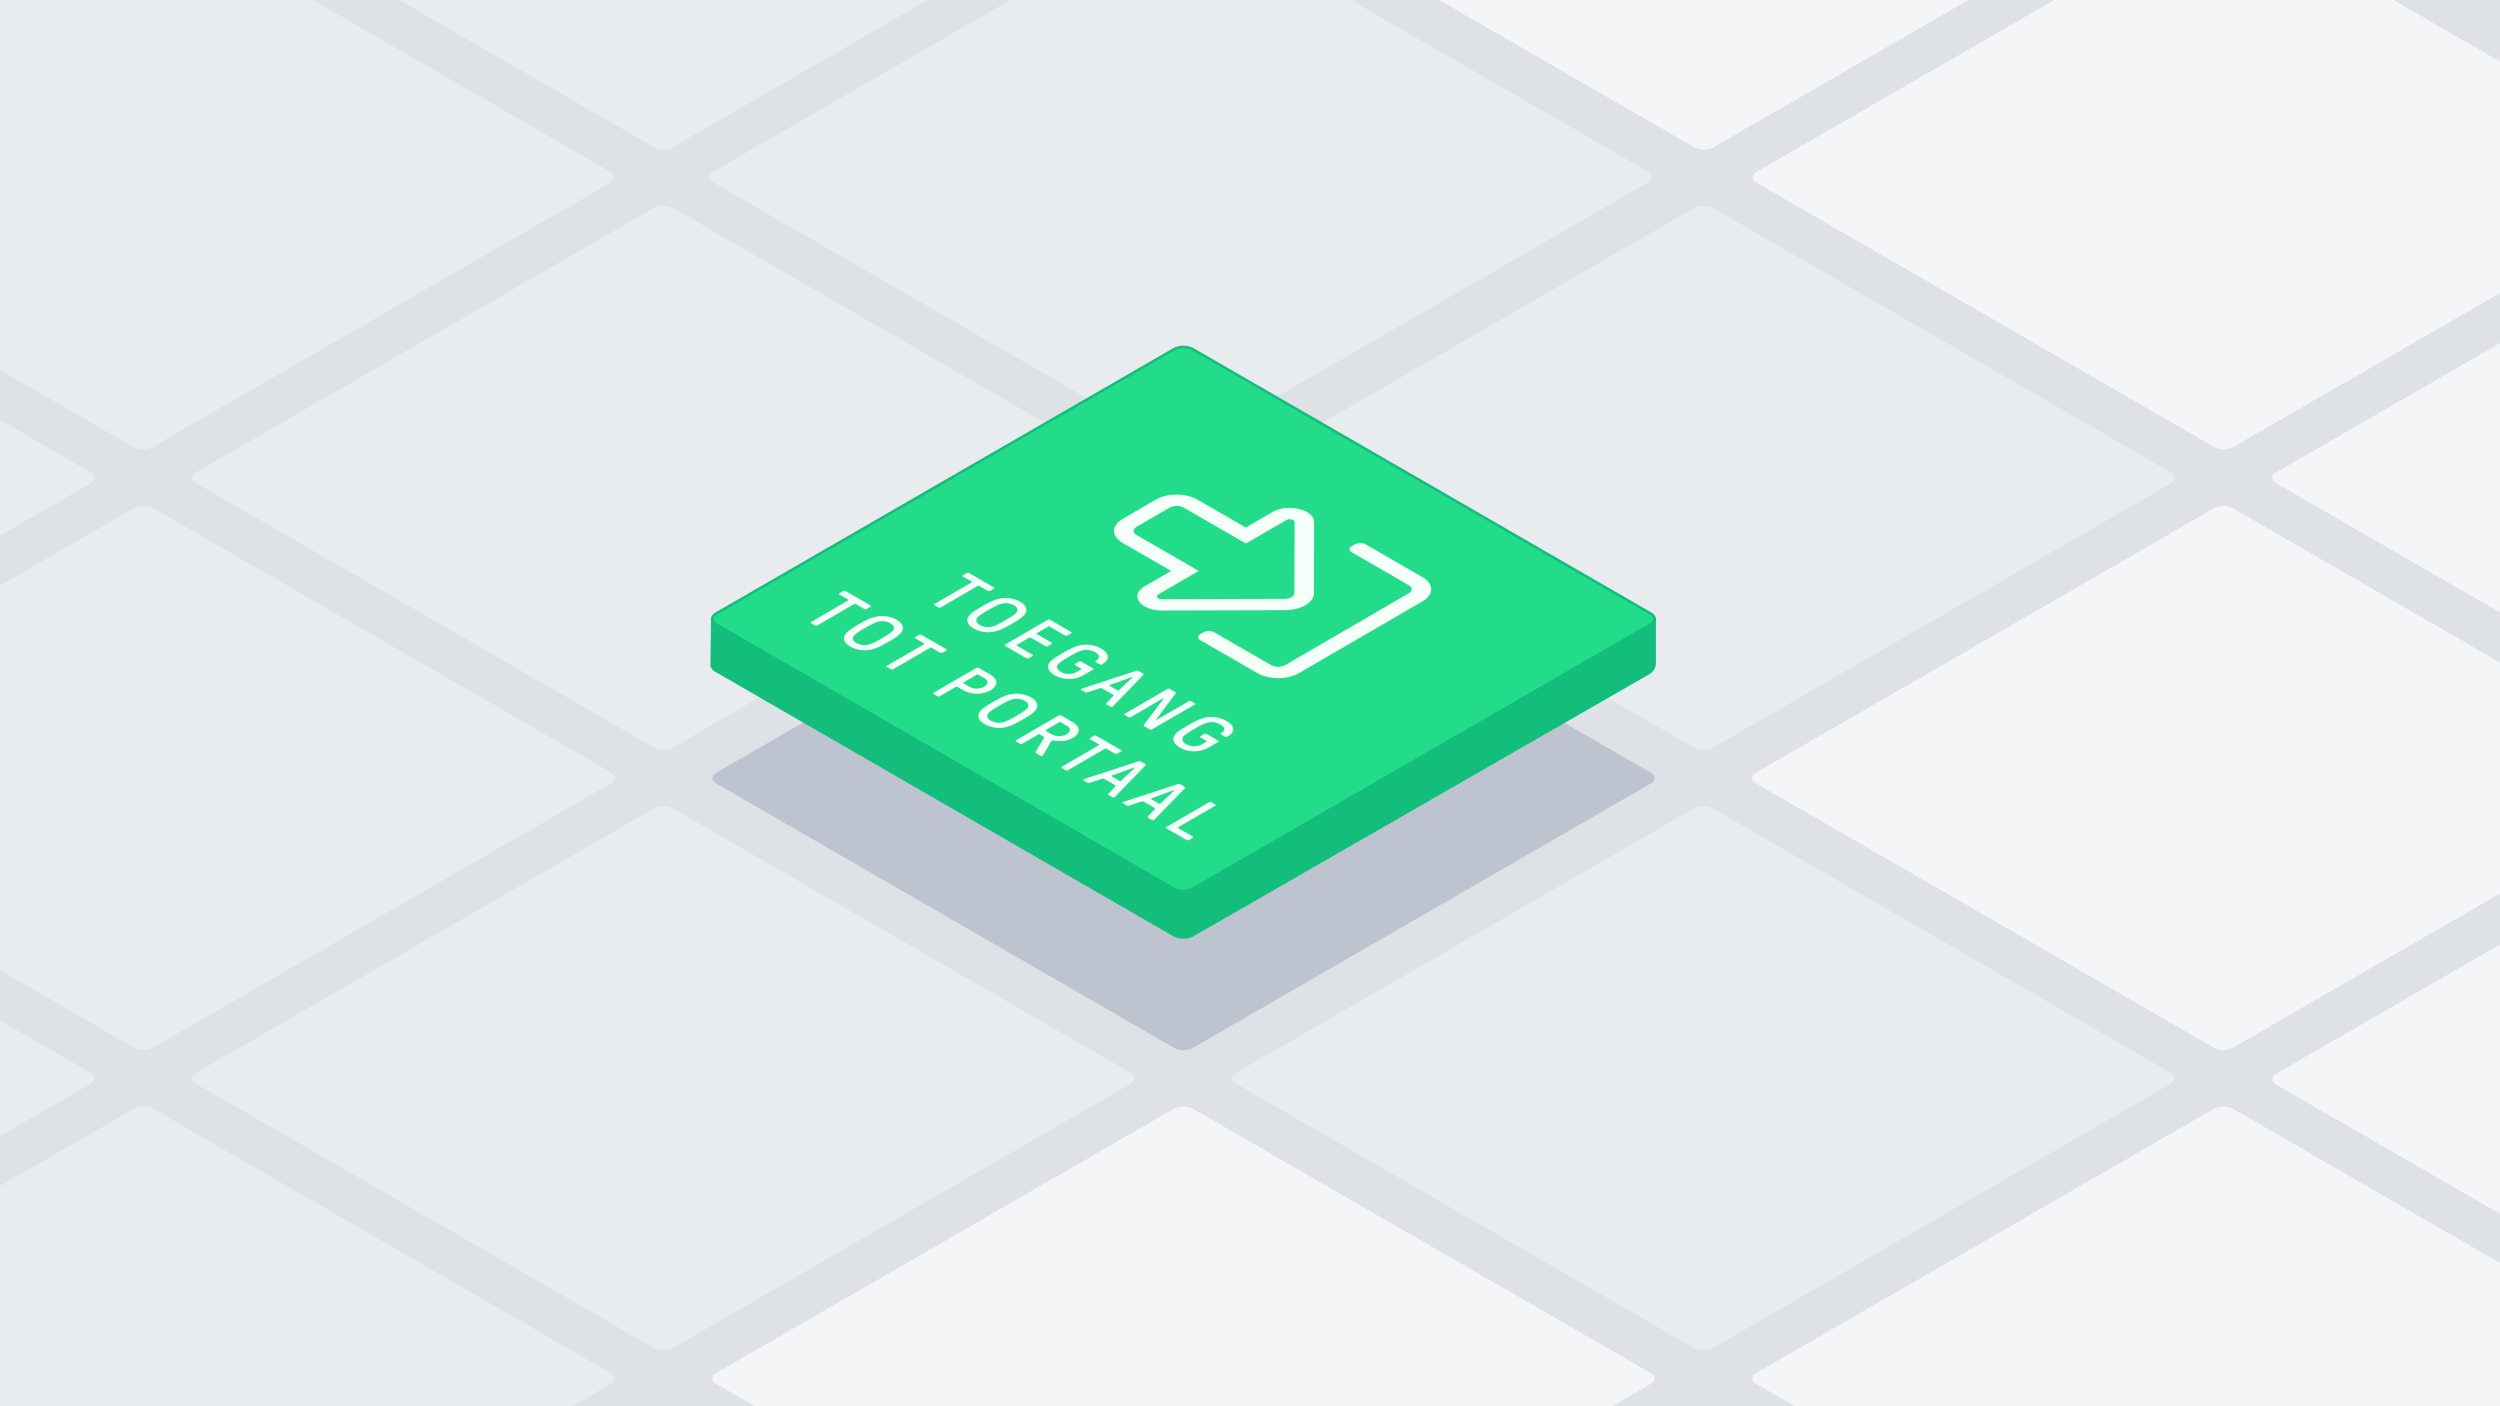
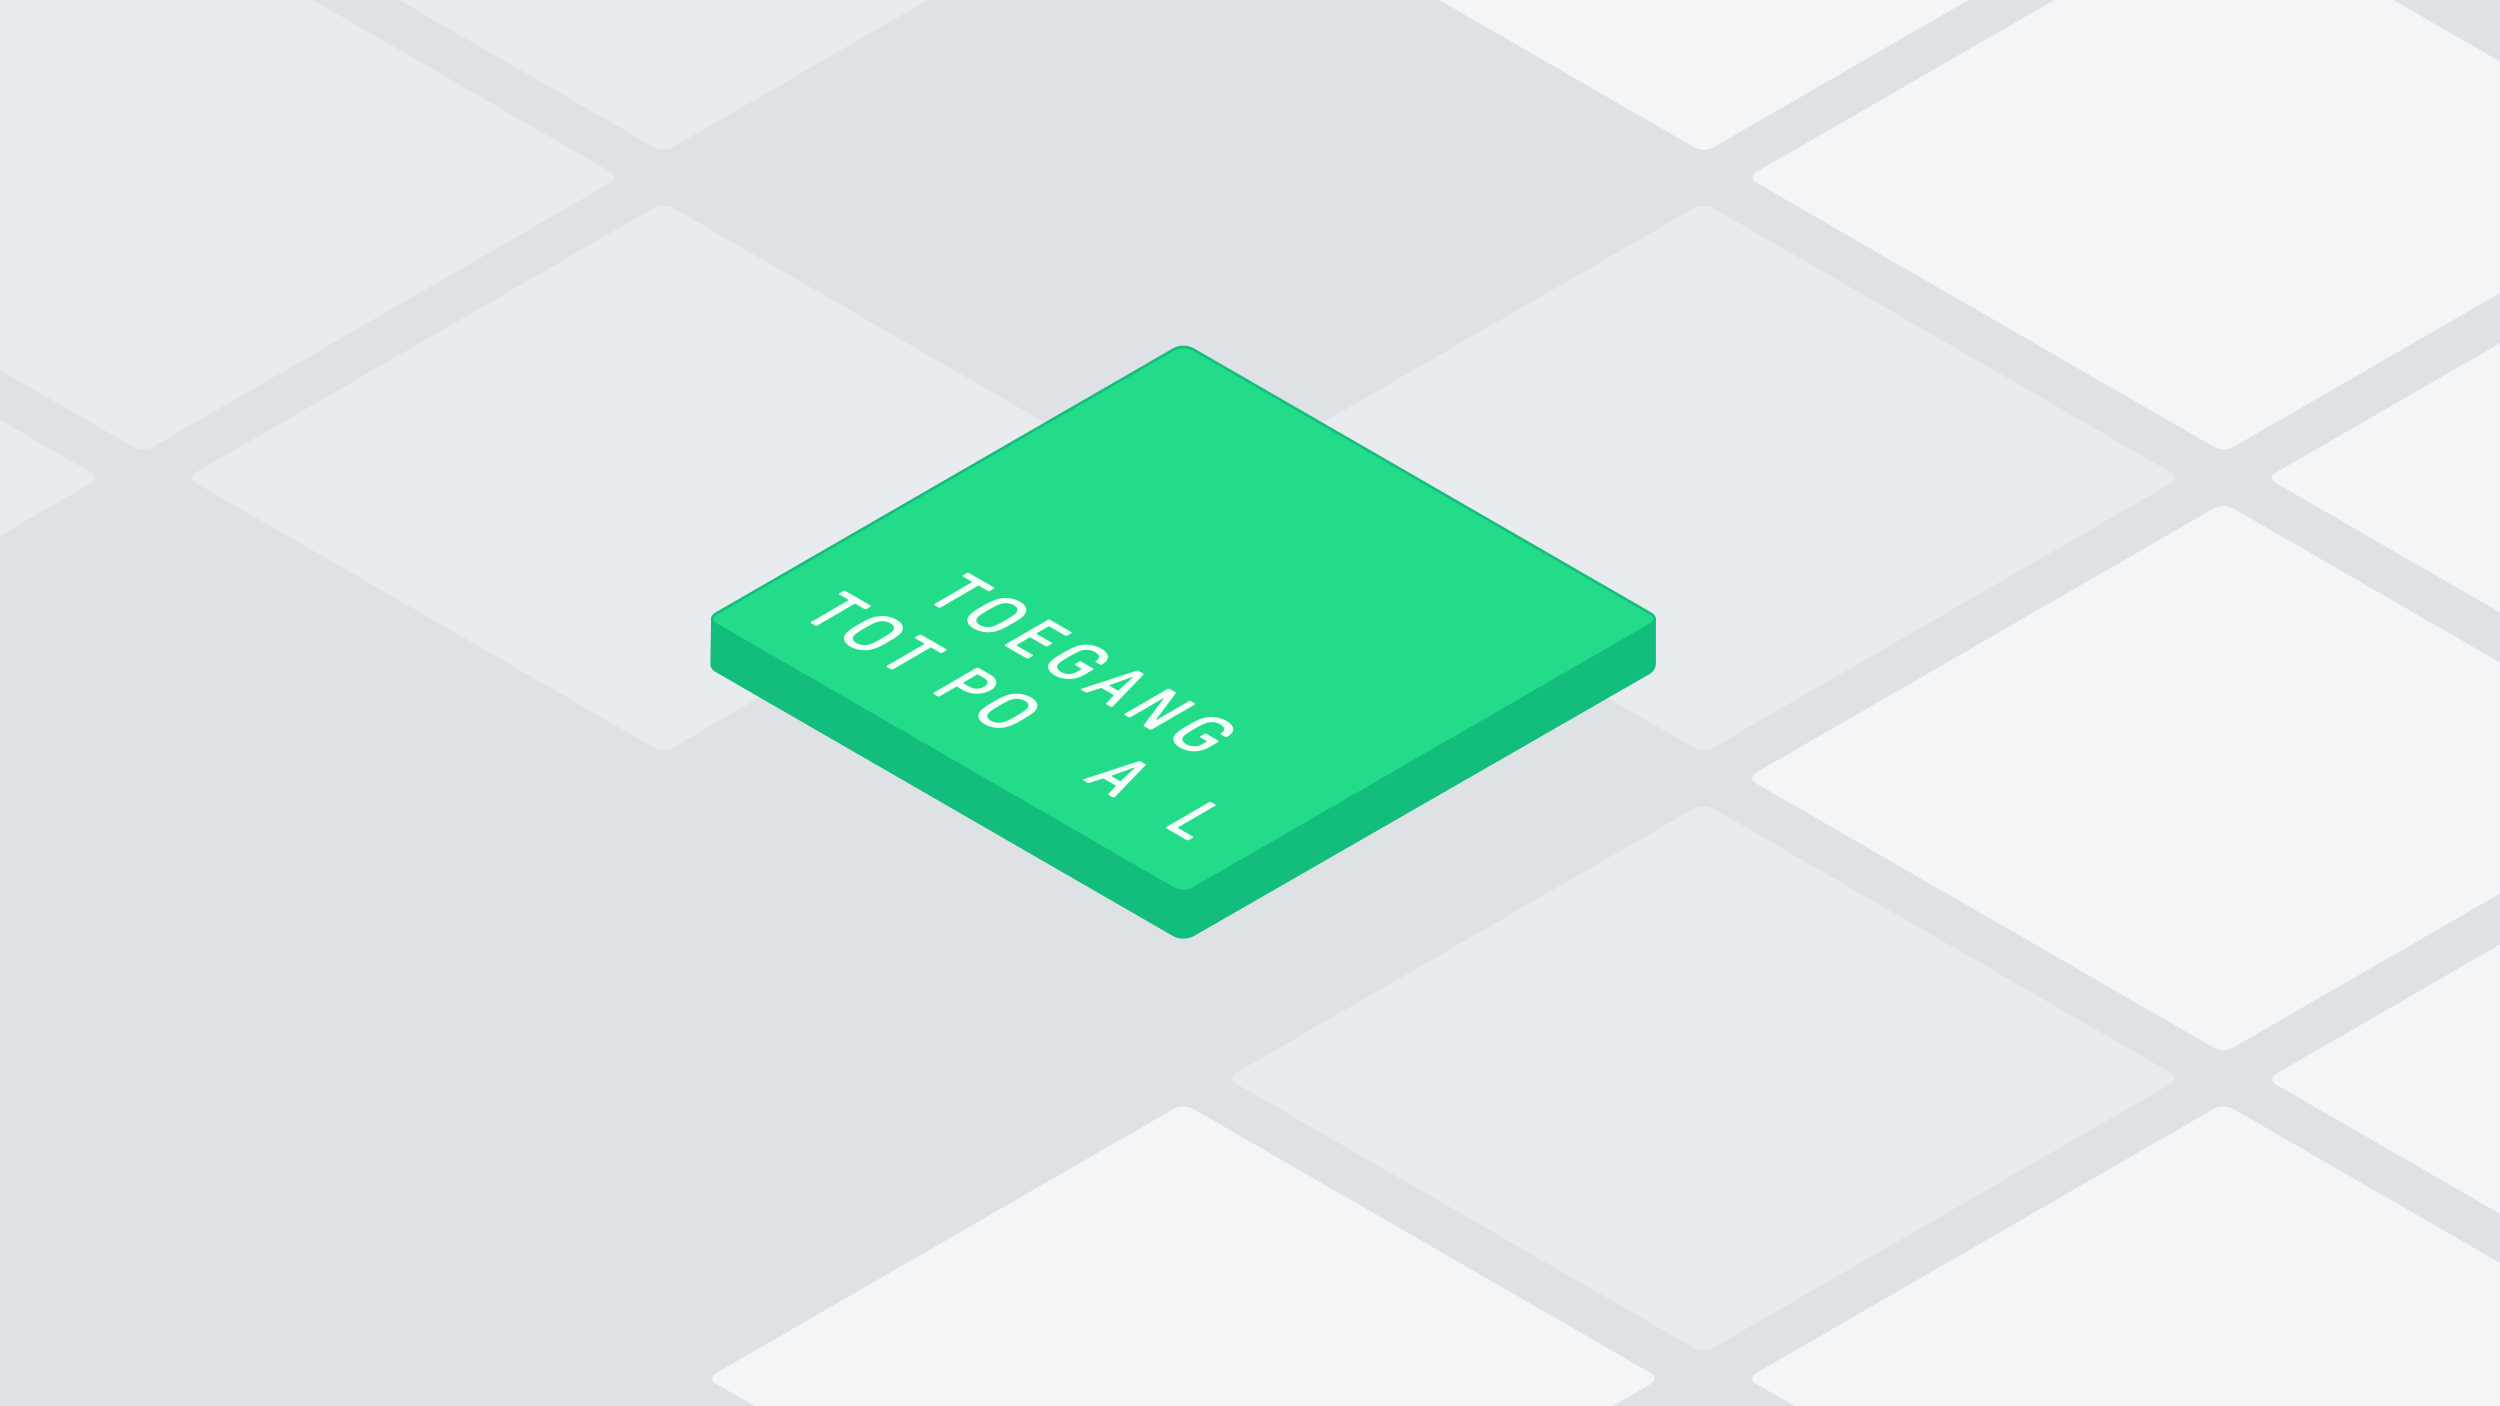
<svg xmlns="http://www.w3.org/2000/svg" xmlns:xlink="http://www.w3.org/1999/xlink" viewBox="0 0 1920 1080">
  <path d="M-23.443-13.187h1966.887v1106.374H-23.443z" fill="#dee2e6" />
-   <path d="M502.274 1035.292a15.986 15.986 0 0 0 14.411 0l351.666-203.035c3.963-2.288 3.963-6.032 0-8.32L516.685 620.9a15.986 15.986 0 0 0-14.411 0L150.608 823.937c-3.963 2.288-3.963 6.032 0 8.32zm-399.357 230.572a15.986 15.986 0 0 0 14.411 0l351.666-203.035c3.963-2.288 3.963-6.032 0-8.32L117.328 851.474a15.986 15.986 0 0 0-14.411 0l-351.667 203.035c-3.963 2.288-3.963 6.032 0 8.32zm-399.362-230.572a15.986 15.986 0 0 0 14.411 0L69.632 832.257c3.963-2.288 3.963-6.032 0-8.32L-282.034 620.9a15.986 15.986 0 0 0-14.411 0l-351.667 203.037c-3.962 2.288-3.962 6.032 0 8.32zM103.089 804.6a15.986 15.986 0 0 0 14.411 0l351.666-203.04c3.963-2.288 3.963-6.032 0-8.32L117.5 390.205a15.986 15.986 0 0 0-14.411 0L-248.577 593.24c-3.963 2.288-3.963 6.032 0 8.32z" fill="#e9ecef" />
  <path d="M1301.35,113.194a15.99,15.99,0,0,0,14.41,0L1667.427-89.841c3.963-2.288,3.963-6.032,0-8.32L1315.76-301.2a15.984,15.984,0,0,0-14.41,0L949.683-98.161c-3.963,2.288-3.963,6.032,0,8.32Z" fill="#f4f5f7" />
-   <path d="M899.49,343.147a15.986,15.986,0,0,0,14.411,0l351.666-203.035c3.963-2.288,3.963-6.032,0-8.32L913.9-71.243a15.986,15.986,0,0,0-14.411,0L547.824,131.792c-3.963,2.288-3.963,6.032,0,8.32Z" fill="#e9ecef" />
-   <path d="M901.713,804.788a15.986,15.986,0,0,0,14.411,0l351.667-203.035c3.963-2.288,3.963-6.032,0-8.32L916.124,390.4a15.986,15.986,0,0,0-14.411,0L550.047,593.433c-3.963,2.288-3.963,6.032,0,8.32Z" fill="#bdc4d0" />
  <path d="M901.641 1265.861a15.984 15.984 0 0 0 14.41 0l351.667-203.035c3.963-2.288 3.963-6.032 0-8.32L916.051 851.471a15.984 15.984 0 0 0-14.41 0l-351.667 203.035c-3.963 2.288-3.963 6.032 0 8.32zm798.719-461.146a15.986 15.986 0 0 0 14.411 0l351.666-203.035c3.963-2.288 3.963-6.032 0-8.32l-351.666-203.035a15.986 15.986 0 0 0-14.411 0L1348.693 593.36c-3.962 2.288-3.962 6.032 0 8.32z" fill="#f4f5f7" />
  <path d="M1301.105 574.2a15.986 15.986 0 0 0 14.411 0l351.666-203.035c3.963-2.288 3.963-6.032 0-8.32l-351.666-203.031a15.986 15.986 0 0 0-14.411 0L949.438 362.849c-3.962 2.288-3.962 6.032 0 8.32zm-.105 461.087a15.984 15.984 0 0 0 14.41 0l351.67-203.035c3.963-2.288 3.963-6.032 0-8.32L1315.413 620.9a15.984 15.984 0 0 0-14.41 0L949.336 823.932c-3.963 2.288-3.963 6.032 0 8.32z" fill="#e9ecef" />
  <path d="M1700.63 343.381a15.984 15.984 0 0 0 14.41 0l351.667-203.035c3.963-2.288 3.963-6.032 0-8.32L1715.04-71.009a15.984 15.984 0 0 0-14.41 0l-351.667 203.035c-3.963 2.288-3.963 6.032 0 8.32zm-.266 922.48a15.986 15.986 0 0 0 14.411 0l351.666-203.035c3.963-2.288 3.963-6.032 0-8.32l-351.666-203.035a15.986 15.986 0 0 0-14.411 0L1348.7 1054.506c-3.963 2.288-3.963 6.032 0 8.32zM2099.721 1036a15.986 15.986 0 0 0 14.411 0L2465.8 832.964c3.963-2.288 3.963-6.032 0-8.32l-351.668-203.035a15.986 15.986 0 0 0-14.411 0l-351.666 203.035c-3.963 2.288-3.963 6.032 0 8.32zm0-461.852a15.986 15.986 0 0 0 14.411 0L2465.8 371.114c3.963-2.288 3.963-6.032 0-8.32l-351.668-203.035a15.986 15.986 0 0 0-14.411 0l-351.666 203.035c-3.963 2.288-3.963 6.032 0 8.32z" fill="#f4f5f7" />
  <path d="M502.264 574.057a15.986 15.986 0 0 0 14.411 0l351.666-203.035c3.963-2.288 3.963-6.032 0-8.32L516.675 159.667a15.986 15.986 0 0 0-14.411 0L150.6 362.7c-3.963 2.288-3.963 6.032 0 8.32zM102.637 343.359a15.986 15.986 0 0 0 14.411 0l351.666-203.034c3.963-2.288 3.963-6.032 0-8.32L117.048-71.03a15.986 15.986 0 0 0-14.411 0l-351.666 203.035c-3.963 2.288-3.963 6.032 0 8.32zm399.627-230.351a15.986 15.986 0 0 0 14.411 0L868.341-90.027c3.963-2.288 3.963-6.032 0-8.32L516.675-301.382a15.986 15.986 0 0 0-14.411 0L150.6-98.347c-3.963 2.288-3.963 6.032 0 8.32zm-798.687 461.146a15.984 15.984 0 0 0 14.41 0L69.654 371.119c3.963-2.288 3.963-6.032 0-8.32l-351.667-203.035a15.984 15.984 0 0 0-14.41 0L-648.09 362.8c-3.963 2.288-3.963 6.032 0 8.32z" fill="#e9ecef" />
  <use xlink:href="#B" fill="#13bd7c" />
  <use xlink:href="#B" fill="none" stroke="#13bd7c" stroke-miterlimit="10" stroke-width="2" />
  <use xlink:href="#C" fill="#22dc8a" />
  <use xlink:href="#C" fill="none" stroke="#13bd7c" stroke-miterlimit="10" stroke-width="2" />
  <g fill="#f5fffa">
    <path d="M822.591 485.324a.606.606 0 0 1 .006 1.143l-2.715 1.578a2.19 2.19 0 0 1-1.979 0l-11.824-6.827a1.011 1.011 0 0 0-.987 0l-8.88 5.161c-.292.17-.3.4 0 .572l11.275 6.509a.607.607 0 0 1 .013 1.147l-2.715 1.577a2.187 2.187 0 0 1-1.985 0l-11.276-6.509a1 1 0 0 0-.98 0l-9.622 5.592c-.3.173-.3.4 0 .571l11.921 6.882a.608.608 0 0 1 .006 1.15l-2.709 1.574a2.19 2.19 0 0 1-1.985 0l-16.14-9.318a.607.607 0 0 1 0-1.147l32.566-18.925a2.19 2.19 0 0 1 1.973 0zm-35.176-14.077c-1.564 2.639-5.712 5.161-10.3 7.826s-8.931 5.079-13.483 5.994a22.983 22.983 0 0 1-15.808-2.323c-4.961-2.864-5.77-6.307-4.055-9.145 1.564-2.639 5.712-5.161 10.3-7.83s8.925-5.076 13.477-5.99a22.977 22.977 0 0 1 15.8 2.319c4.975 2.868 5.784 6.31 4.069 9.149zm-26.029 10.067c3.019-.549 7.213-2.927 10.866-5.05s7.745-4.56 8.677-6.307.425-3.583-2.263-5.135a13.036 13.036 0 0 0-8.866-1.29c-3.013.545-7.213 2.927-10.86 5.046s-7.745 4.56-8.683 6.311-.425 3.583 2.256 5.131a13.04 13.04 0 0 0 8.873 1.294m1.814-30.278a.6.6 0 0 1 .006 1.142l-2.715 1.578a2.19 2.19 0 0 1-1.979 0l-6.557-3.786a1.015 1.015 0 0 0-.993 0L722.6 466.459a2.193 2.193 0 0 1-1.986 0l-2.726-1.574a.608.608 0 0 1-.007-1.15l28.367-16.485c.3-.173.3-.4 0-.575l-6.6-3.812a.608.608 0 0 1-.007-1.15l2.715-1.578a2.192 2.192 0 0 1 1.98 0zm82.43 47.017c6.6 3.811 7.124 8.515.756 12.216a2.183 2.183 0 0 1-1.884-.059l-2.777-1.6a.608.608 0 0 1-.007-1.15c3.406-1.979 3-4.5-.776-6.679a13.634 13.634 0 0 0-9.216-1.434c-2.918.6-7.118 2.923-10.765 5.043s-7.65 4.563-8.677 6.255c-1.034 1.807-.176 3.786 2.55 5.36a12.329 12.329 0 0 0 12.523-.2l3.013-1.751c.3-.173.3-.4 0-.575l-4.47-2.579a.605.605 0 0 1-.007-1.143l2.715-1.578a2.19 2.19 0 0 1 1.979 0l8.741 5.047a.608.608 0 0 1 .006 1.15l-7.206 4.188a22.693 22.693 0 0 1-21.98.169c-5.114-2.952-6.12-6.451-4.456-9.318 1.621-2.666 5.813-5.161 10.406-7.83s8.88-5.1 13.476-6.049a23.671 23.671 0 0 1 16.056 2.517zm71.754 42a.607.607 0 0 1 .013 1.147l-32.566 18.925a2.193 2.193 0 0 1-1.986 0l-4.118-2.378c-.549-.317-.6-.575-.21-1.091l14.845-19.67c.246-.313.246-.431.1-.516a.645.645 0 0 0-.6.059l-24.371 14.163a2.19 2.19 0 0 1-1.985 0l-2.535-1.464a.607.607 0 0 1 0-1.146l32.566-18.925a2.187 2.187 0 0 1 1.973 0l4.124 2.381c.549.317.6.575.21 1.091L888.2 552.185c-.246.313-.239.427-.092.512a.63.63 0 0 0 .591-.055l24.18-14.052a2.187 2.187 0 0 1 1.979 0zm-62.456 2.183a2.645 2.645 0 0 1-.69.571 1.727 1.727 0 0 1-1.535-.085l-2.879-1.662a.586.586 0 0 1-.2-.977l5.365-5.647c.342-.317.193-.69-.254-.948l-8.242-4.759a2.125 2.125 0 0 0-1.637-.143l-9.731 3.126a2.247 2.247 0 0 1-1.688-.115l-2.879-1.662c-.5-.288-.494-.689-.151-.888a4.627 4.627 0 0 1 .984-.4l41.359-13.5a2.111 2.111 0 0 1 1.681.111l3.479 2.009c.447.258.545.659.2.976zm3.35-12.014a.733.733 0 0 0 .941-.088l10.54-9.861c.146-.144.2-.232.094-.291l-.095-.055c-.1-.059-.249-.026-.5.059l-17 6.134c-.489.173-.443.376-.149.545l6.161 3.557m83.545 23.363c6.608 3.815 7.124 8.515.756 12.216a2.169 2.169 0 0 1-1.878-.055l-2.784-1.607a.607.607 0 0 1 0-1.147c3.406-1.979 2.991-4.5-.782-6.683a13.653 13.653 0 0 0-9.217-1.434c-2.917.6-7.111 2.927-10.758 5.047s-7.656 4.56-8.683 6.252c-1.028 1.81-.176 3.785 2.556 5.363a12.336 12.336 0 0 0 12.523-.2l3.013-1.751c.3-.173.3-.4 0-.575l-4.469-2.58a.607.607 0 0 1-.013-1.147l2.715-1.577a2.193 2.193 0 0 1 1.986 0l8.74 5.046a.606.606 0 0 1 0 1.146l-7.206 4.188a22.688 22.688 0 0 1-21.973.173c-5.115-2.952-6.127-6.454-4.457-9.318 1.615-2.669 5.807-5.165 10.4-7.834s8.881-5.1 13.483-6.045a23.651 23.651 0 0 1 16.048 2.522zm-249.208-68.492c-1.564 2.639-5.712 5.161-10.3 7.829s-8.925 5.076-13.477 5.99a22.949 22.949 0 0 1-15.8-2.318c-4.967-2.868-5.782-6.307-4.061-9.149 1.57-2.636 5.712-5.161 10.3-7.826s8.938-5.076 13.483-5.994a22.977 22.977 0 0 1 15.808 2.322c4.953 2.864 5.762 6.307 4.047 9.146zm-26.029 10.067c3.013-.546 7.213-2.927 10.86-5.047s7.745-4.559 8.676-6.307.432-3.586-2.249-5.135a13.051 13.051 0 0 0-8.879-1.29c-3.013.546-7.207 2.924-10.86 5.047s-7.745 4.56-8.677 6.307-.419 3.587 2.263 5.135a13.036 13.036 0 0 0 8.866 1.29" />
    <path d="M668.393 464.881a.607.607 0 0 1 0 1.147l-2.715 1.578a2.19 2.19 0 0 1-1.973 0l-6.557-3.786a1.015 1.015 0 0 0-.993 0l-28.373 16.488a2.182 2.182 0 0 1-1.972 0l-2.733-1.577a.607.607 0 0 1-.013-1.147l28.373-16.484c.3-.174.3-.4 0-.575l-6.6-3.812a.606.606 0 0 1-.013-1.146l2.715-1.578a2.193 2.193 0 0 1 1.986 0zm58.247 33.629a.609.609 0 0 1 .006 1.151l-2.714 1.577a2.189 2.189 0 0 1-1.98 0l-6.557-3.786a1.007 1.007 0 0 0-.986 0l-28.373 16.488a2.187 2.187 0 0 1-1.979 0l-2.733-1.577a.607.607 0 0 1-.013-1.147l28.373-16.488c.3-.173.3-.4 0-.572l-6.608-3.815a.606.606 0 0 1-.006-1.143l2.715-1.577a2.19 2.19 0 0 1 1.979 0zm69.207 46.19c-1.57 2.636-5.712 5.161-10.3 7.83s-8.932 5.072-13.477 5.99a22.956 22.956 0 0 1-15.808-2.322c-4.961-2.864-5.776-6.3-4.055-9.146 1.564-2.639 5.712-5.16 10.3-7.826s8.931-5.079 13.483-5.993a22.977 22.977 0 0 1 15.8 2.318c4.963 2.866 5.772 6.309 4.057 9.149zm-26.03 10.068c3.014-.546 7.213-2.927 10.861-5.047s7.745-4.56 8.676-6.307.426-3.59-2.256-5.139a13.024 13.024 0 0 0-8.872-1.286c-3.013.545-7.207 2.923-10.86 5.046s-7.745 4.56-8.677 6.308-.425 3.583 2.256 5.131a13.056 13.056 0 0 0 8.872 1.294m-9.16-36.618c6.008 3.469 6.031 8.574.062 12.043a22.057 22.057 0 0 1-20.785 0l-4.718-2.724a1.015 1.015 0 0 0-.993 0l-12.337 7.17a2.19 2.19 0 0 1-1.979 0l-2.733-1.577a.605.605 0 0 1-.006-1.143l32.565-18.925a2.19 2.19 0 0 1 1.979 0zm-16.035 9.319a11.671 11.671 0 0 0 11.232-.085c3.355-1.95 3.391-4.618.116-6.509l-4.718-2.725a1.015 1.015 0 0 0-.993 0l-10.365 6.024c-.292.169-.291.4.01.571l4.718 2.724m111.938 84.292a2.725 2.725 0 0 1-.69.572 1.715 1.715 0 0 1-1.534-.085l-2.88-1.662c-.447-.259-.506-.631-.209-.974l5.371-5.651c.342-.317.187-.685-.26-.943l-8.242-4.759a2.1 2.1 0 0 0-1.63-.148l-9.739 3.13a2.238 2.238 0 0 1-1.68-.118l-2.88-1.662c-.5-.288-.5-.686-.151-.889a4.5 4.5 0 0 1 .984-.4l41.353-13.506a2.145 2.145 0 0 1 1.687.114l3.48 2.009c.447.258.544.66.2.973zm3.35-12.013a.734.734 0 0 0 .935-.085l10.54-9.868c.152-.14.2-.225.094-.284l-.1-.055c-.1-.059-.248-.033-.489.055l-17 6.138c-.5.17-.437.372-.143.542l6.161 3.557m73.256 17.999a.609.609 0 0 1 .007 1.151L904.8 635.386c-.292.17-.29.4.009.571l11.123 6.422a.608.608 0 0 1 .006 1.15l-2.715 1.578a2.19 2.19 0 0 1-1.979 0l-15.344-8.862a.606.606 0 0 1-.013-1.146l32.566-18.926a2.19 2.19 0 0 1 1.985 0z" />
-     <path d="M886.849 629.249a2.716 2.716 0 0 1-.684.575 1.732 1.732 0 0 1-1.541-.089l-2.879-1.662a.584.584 0 0 1-.209-.973l5.371-5.651c.348-.314.187-.686-.26-.944l-8.243-4.759a2.107 2.107 0 0 0-1.63-.147l-9.738 3.129a2.221 2.221 0 0 1-1.68-.118l-2.88-1.662c-.5-.288-.5-.686-.151-.889a4.767 4.767 0 0 1 .984-.4l41.359-13.5a2.12 2.12 0 0 1 1.681.11l3.479 2.009c.447.259.545.66.2.977zm3.35-12.014a.725.725 0 0 0 .935-.084l10.547-9.865c.145-.144.189-.228.093-.284l-.1-.059c-.1-.059-.242-.029-.489.056l-17 6.137c-.489.173-.437.373-.137.546l6.155 3.553m-29.287-41.2a.608.608 0 0 1 .006 1.15l-2.715 1.577a2.187 2.187 0 0 1-1.979 0l-6.557-3.786a1.015 1.015 0 0 0-.993 0l-28.373 16.489a2.19 2.19 0 0 1-1.973 0l-2.732-1.578a.608.608 0 0 1-.013-1.147l28.373-16.488c.3-.173.3-.4 0-.571l-6.608-3.816a.6.6 0 0 1-.006-1.142l2.715-1.578a2.19 2.19 0 0 1 1.979 0zm-53.742-6.447l-5.887 10.093a1.511 1.511 0 0 1-.588.571 1.921 1.921 0 0 1-1.884-.059l-3.027-1.747c-.645-.373-.6-.8-.407-1.147l6.476-10.664c.144-.262.2-.575-.349-.892L798.482 564a1.01 1.01 0 0 0-.993 0l-12.338 7.169a2.187 2.187 0 0 1-1.979 0l-2.732-1.578a.605.605 0 0 1-.007-1.143L813 549.516a2.187 2.187 0 0 1 1.979 0l8.938 5.16c5.766 3.329 6.285 8.434.068 12.047-4.243 2.466-9.186 2.868-13.994 2.149a3.832 3.832 0 0 0-2.227.088 1.49 1.49 0 0 0-.59.628zm.707-5.6a11.666 11.666 0 0 0 11.238-.081c3.6-2.094 3.143-4.763.11-6.514l-4.712-2.72a1.015 1.015 0 0 0-.993 0L803.16 560.7c-.292.17-.291.4.009.572l4.712 2.72m201.206-108.422c.041 7.217-10 13.053-22.455 13.049l-94.311.251a26.507 26.507 0 0 1-13.162-3.1c-6.833-3.945-8.1-10.8-.16-15.418l20.437-11.877-37.228-21.494c-8.8-5.083-8.851-13.333-.1-18.42l25.658-14.911c8.716-5.065 22.99-5.083 31.794 0l37.229 21.494 20.444-11.881c7.956-4.623 19.781-3.892 26.61.05 3.259 1.881 5.38 4.494 5.4 7.606zm-22.51 4.338c4.175 0 7.512-1.939 7.5-4.357l.189-54.629a1.825 1.825 0 0 0-1.069-1.509 5.847 5.847 0 0 0-5.329-.01l-31 18.018L909 389.79a11.725 11.725 0 0 0-10.6 0l-25.659 14.91c-2.9 1.688-2.89 4.452.034 6.141l47.86 27.631-31.006 18.019c-1.609.935-1.349 2.3.012 3.085a5.287 5.287 0 0 0 2.625.619l94.311-.288m105.955-16.594c8.8 5.083 8.851 13.333.1 18.416l-95.1 55.264c-8.754 5.087-23 5.087-31.8 0l-43.876-25.331c-2.19-1.265-2.2-3.336-.019-4.605l2.638-1.533a8.793 8.793 0 0 1 7.949 0l43.875 25.332a11.721 11.721 0 0 0 10.6 0l95.1-55.264c2.9-1.689 2.89-4.453-.034-6.142l-43.865-25.331c-2.19-1.265-2.2-3.336-.026-4.6l2.645-1.537a8.793 8.793 0 0 1 7.943 0z" />
  </g>
  <defs>
    <path id="B" d="M901.64,718.2a16.025,16.025,0,0,0,14.419.013l350.366-201.438a8.6,8.6,0,0,0,4.316-7.458V475.486a.141.141,0,0,0-.078-.127L916.248,293.449a18.134,18.134,0,0,0-14.784.039L564.139,468.878a96.769,96.769,0,0,1-15.395,6.078l-1.294.361a.476.476,0,0,0-.34.378l-.55,34.176a5.535,5.535,0,0,0,2.768,4.921Z" />
    <path id="C" d="M901.64,682.593a15.986,15.986,0,0,0,14.411,0l351.667-203.034c3.963-2.288,3.963-6.033,0-8.321L916.051,268.2a15.986,15.986,0,0,0-14.411,0L549.974,471.238c-3.963,2.288-3.963,6.033,0,8.321Z" />
  </defs>
</svg>